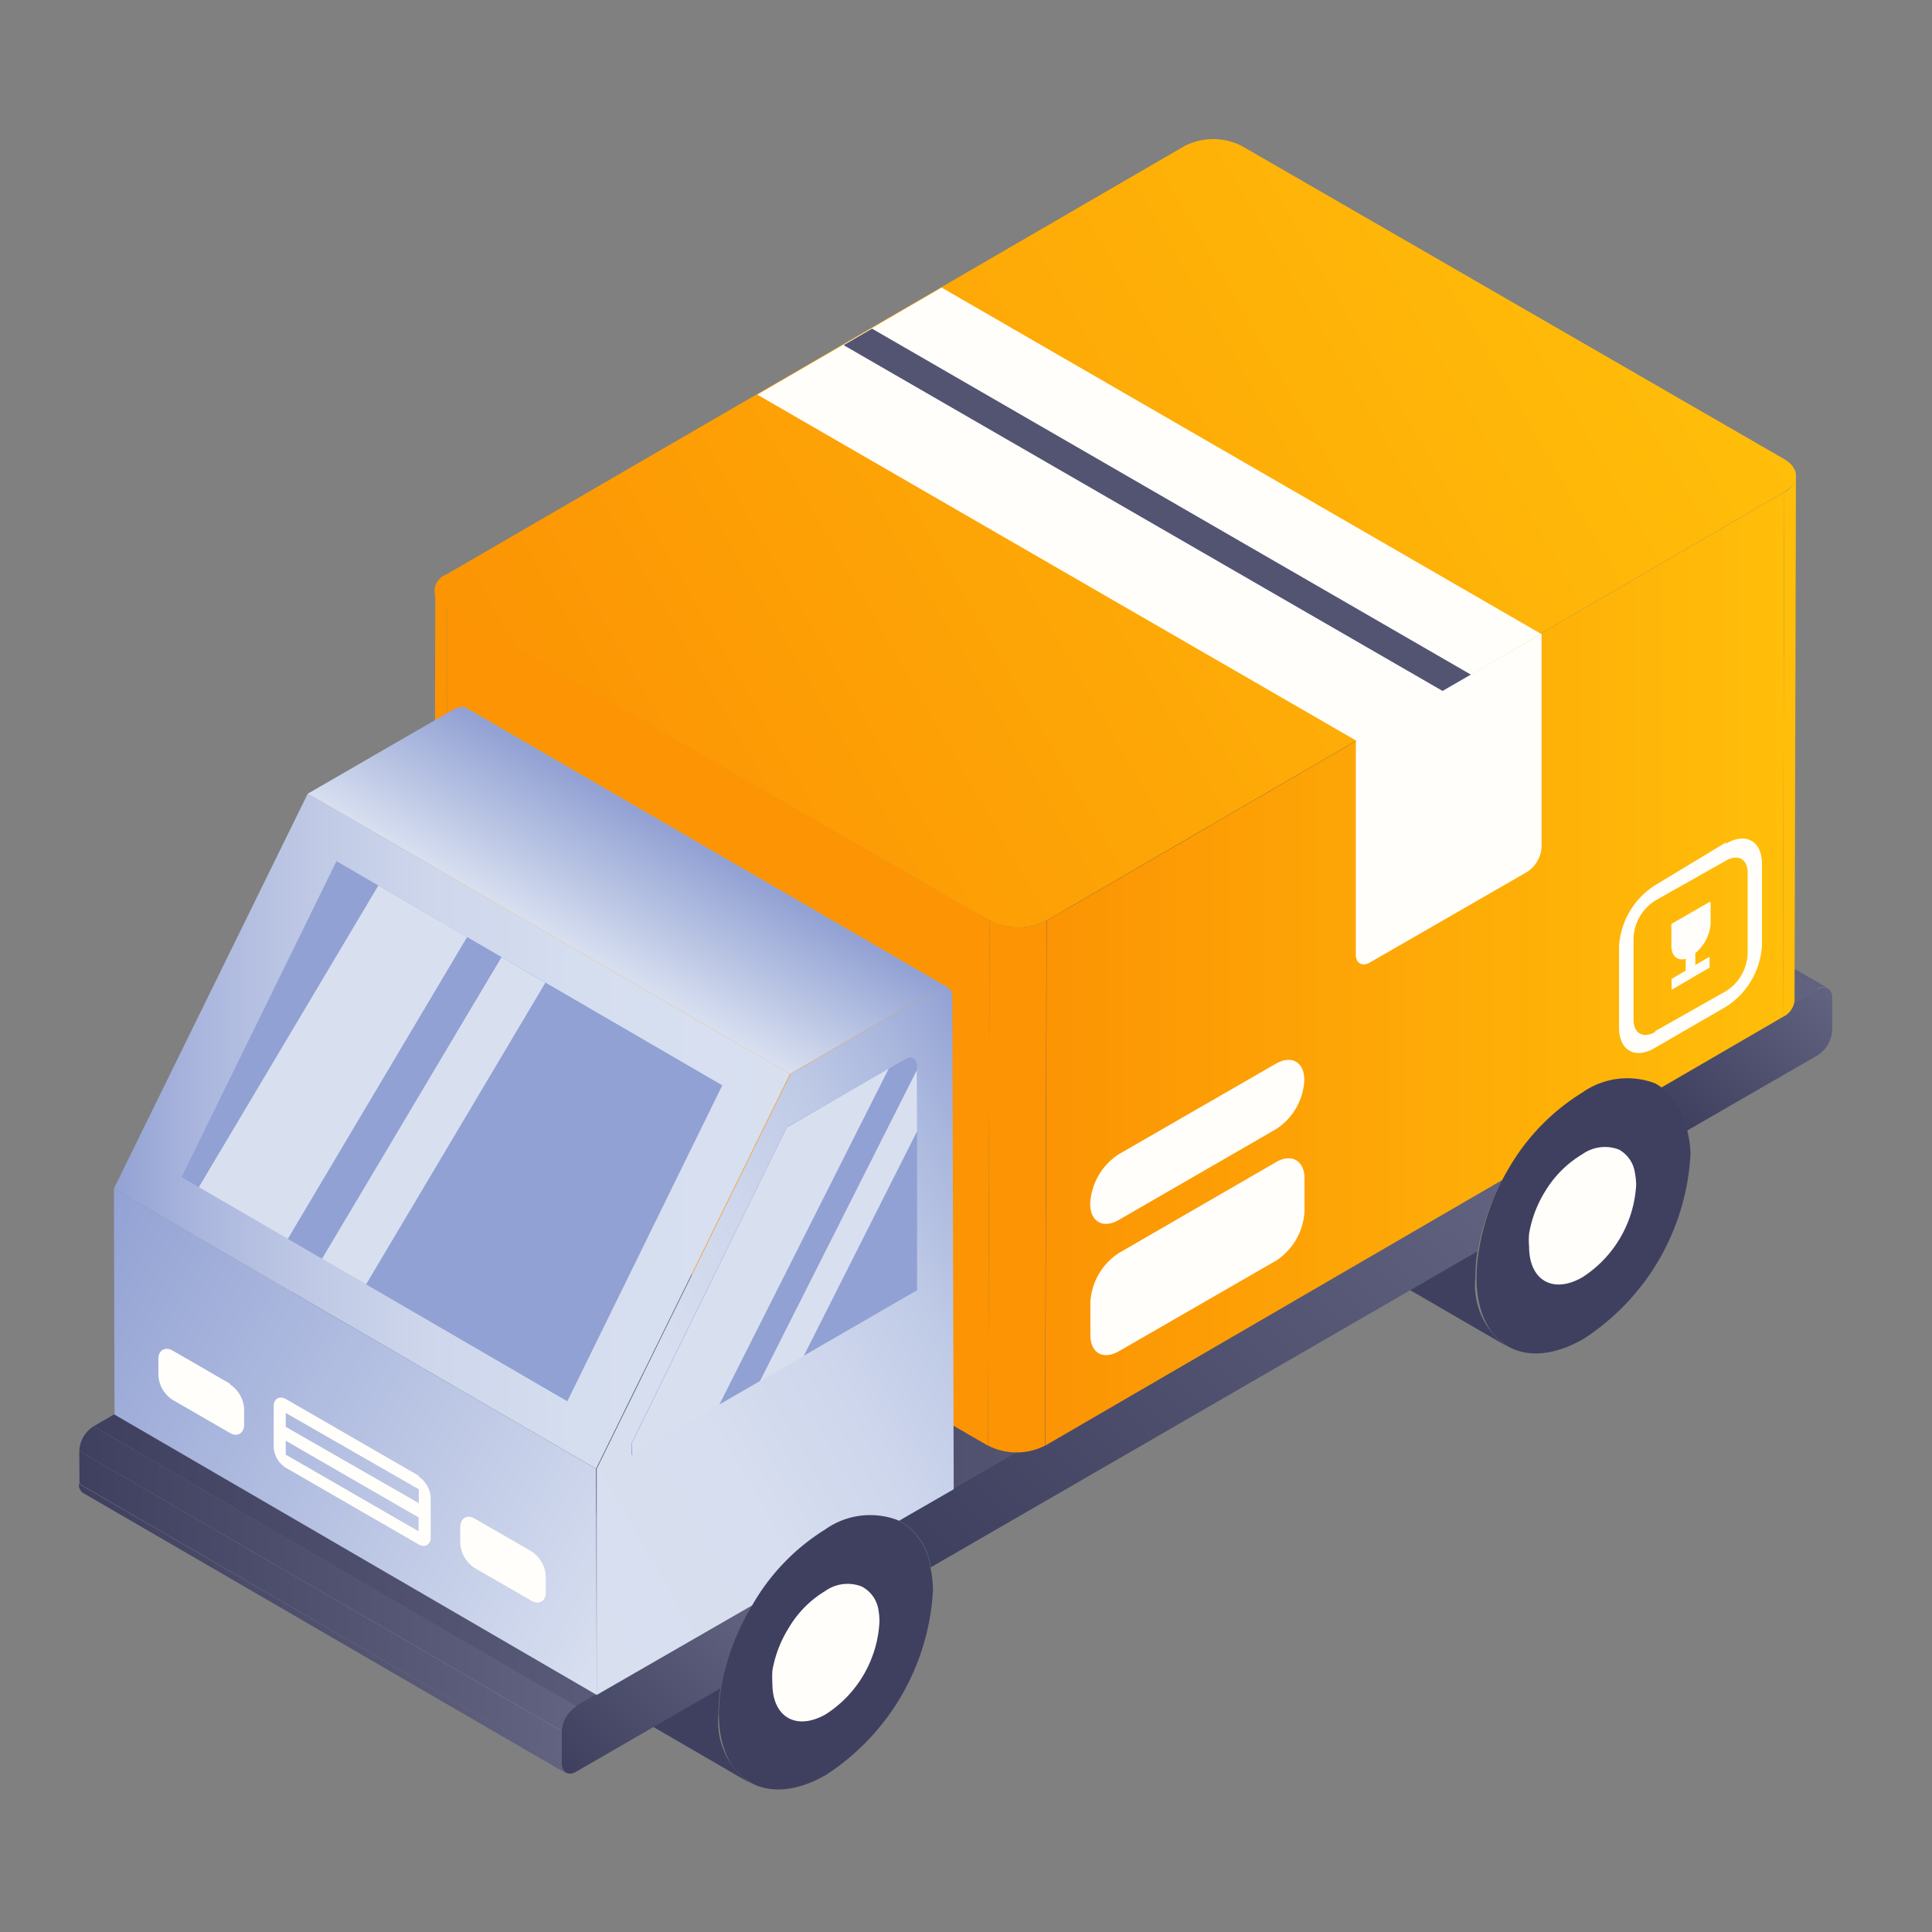
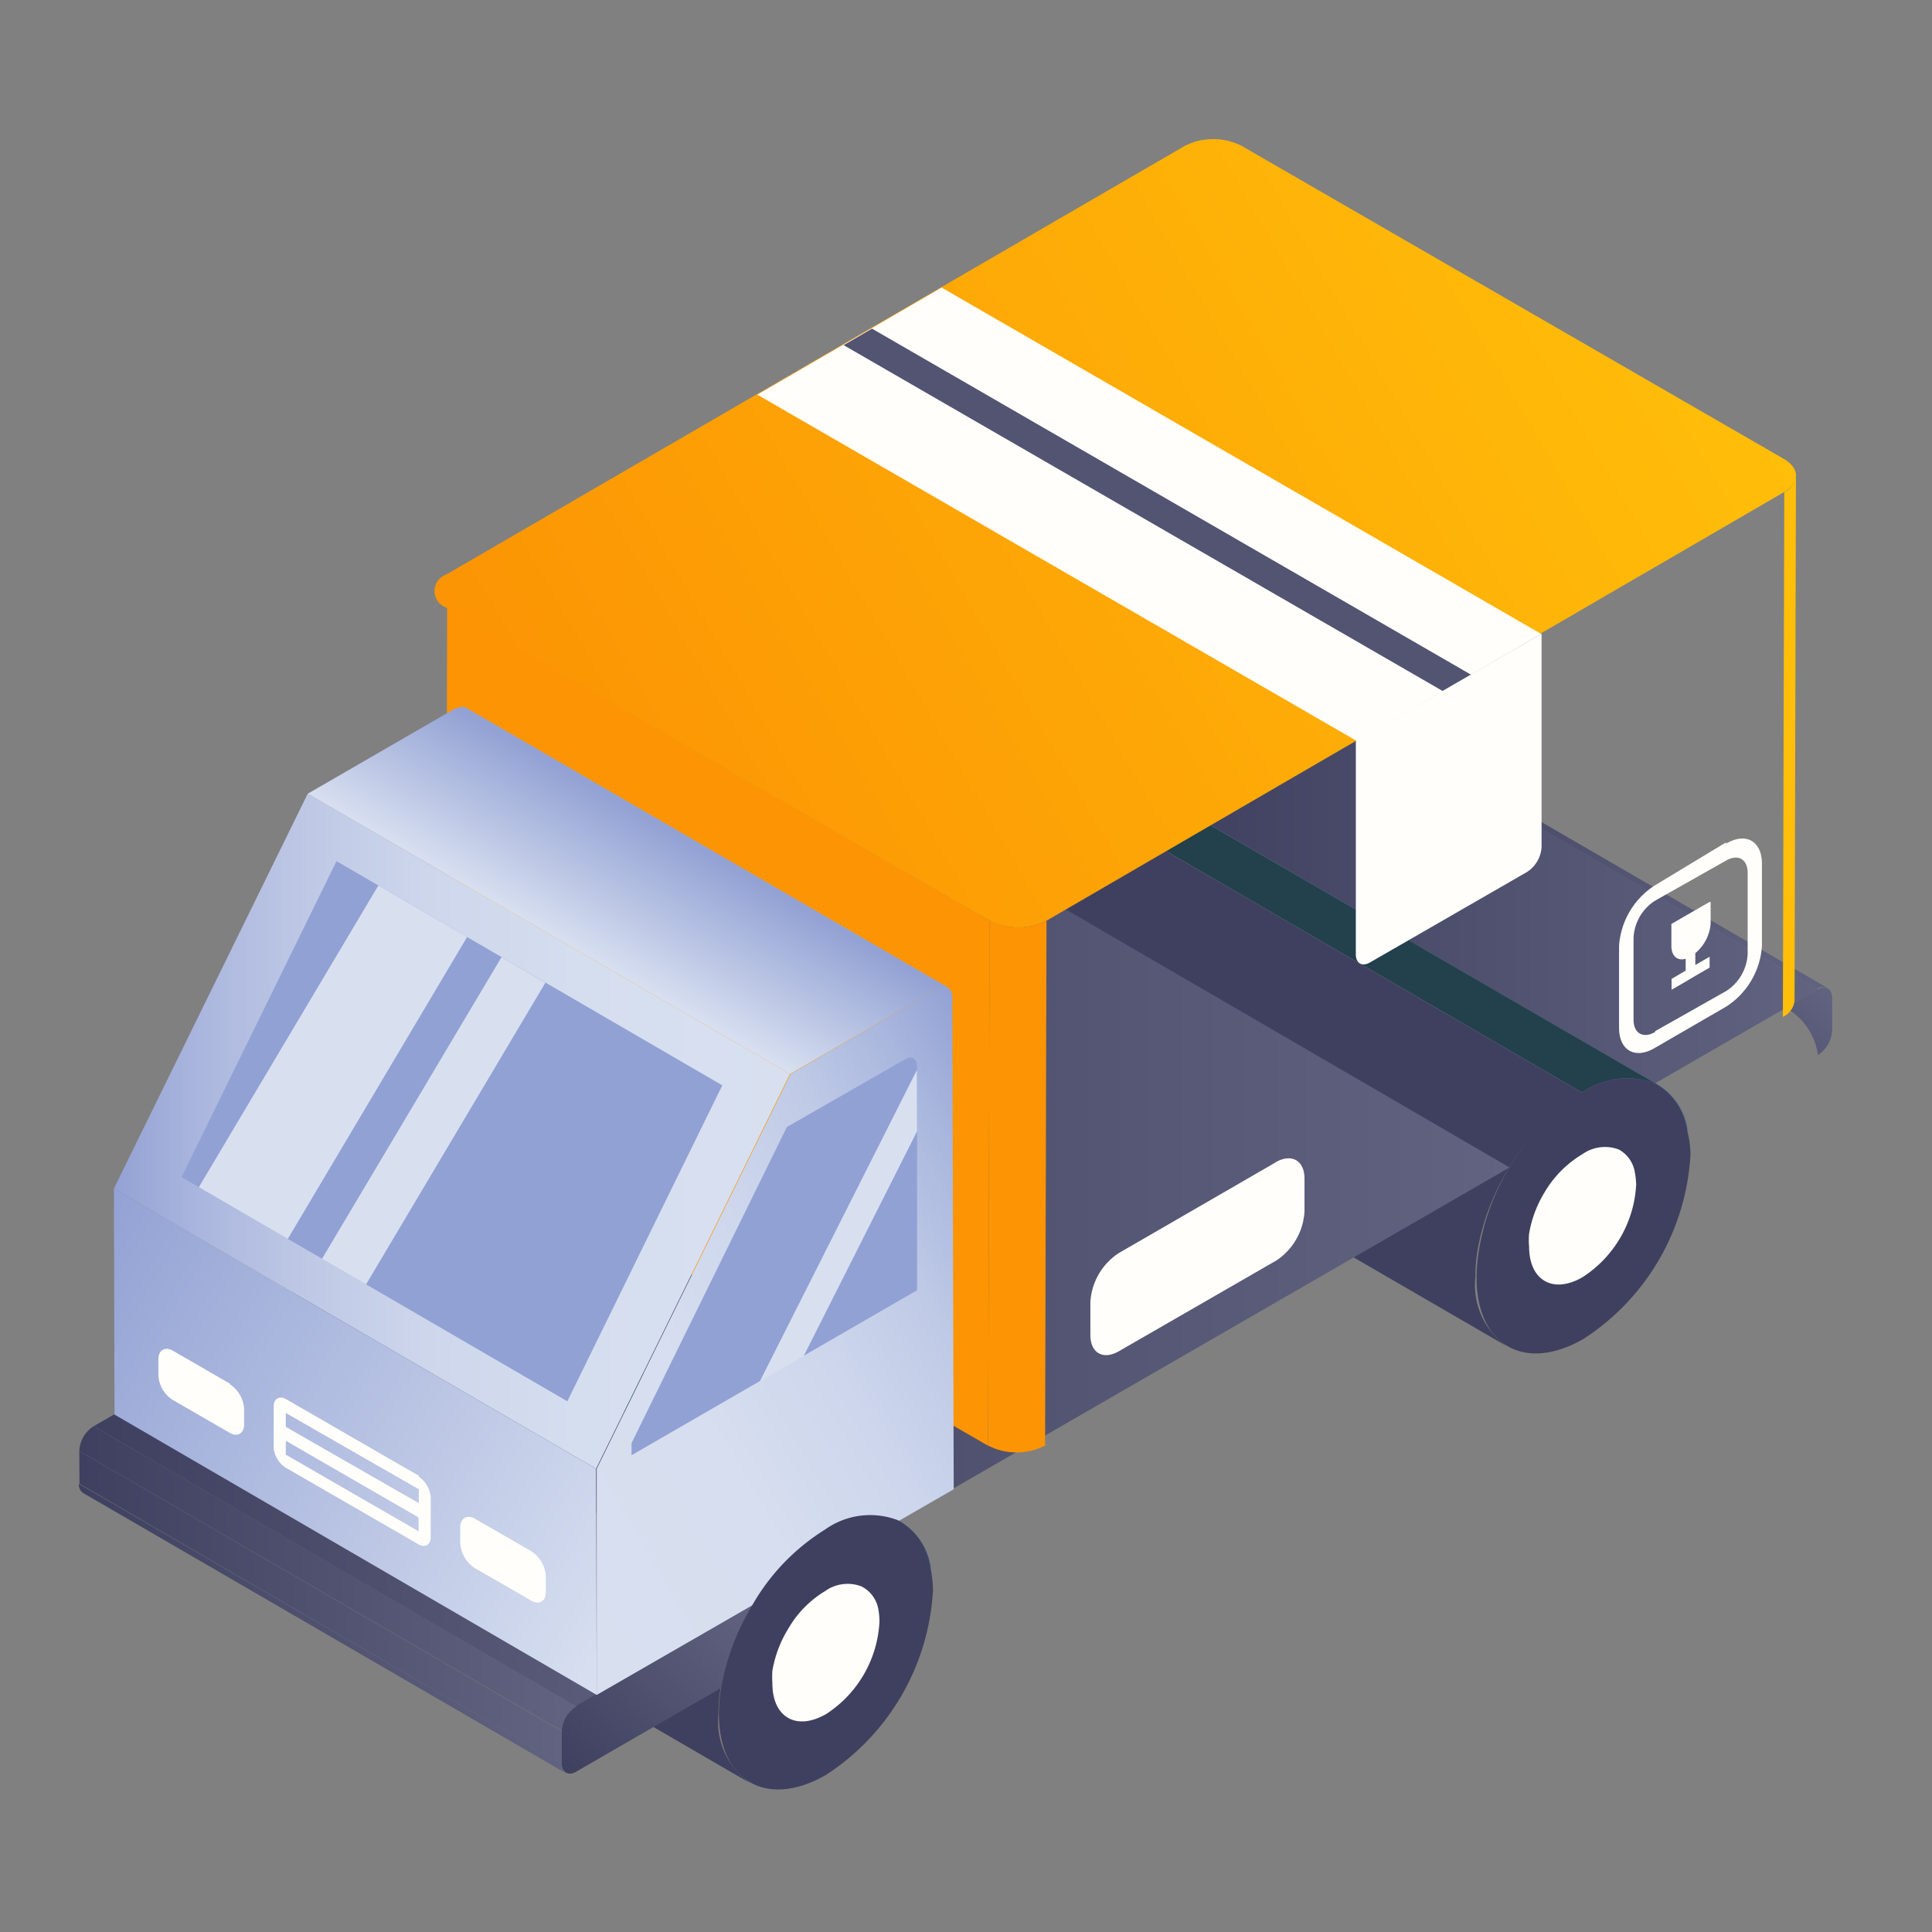
<svg xmlns="http://www.w3.org/2000/svg" xmlns:xlink="http://www.w3.org/1999/xlink" viewBox="0 0 96 96">
  <rect x="0" y="0" width="96" height="96" fill="#808080" stroke="none" />
  <defs>
    <style>.cls-1{fill:url(#linear-gradient);}.cls-2{fill:#5a7788;}.cls-3{fill:url(#linear-gradient-2);}.cls-4{fill:#23404d;}.cls-5{fill:url(#linear-gradient-3);}.cls-6{fill:#3f405f;}.cls-7{fill:url(#linear-gradient-4);}.cls-8{fill:url(#linear-gradient-5);}.cls-9{fill:url(#linear-gradient-6);}.cls-10{fill:url(#linear-gradient-7);}.cls-11{fill:url(#linear-gradient-8);}.cls-12{fill:url(#linear-gradient-9);}.cls-13{fill:url(#linear-gradient-10);}.cls-14{fill:#ffbe09;}.cls-15{fill:#fc9404;}.cls-16{fill:url(#linear-gradient-11);}.cls-17{fill:url(#linear-gradient-12);}.cls-18{fill:#fffefb;}.cls-19{fill:#93a2d4;}.cls-20{fill:url(#linear-gradient-13);}.cls-21{fill:url(#linear-gradient-14);}.cls-22{fill:url(#linear-gradient-15);}.cls-23{fill:url(#linear-gradient-16);}.cls-24{fill:#525472;}.cls-25{fill:#91a1d4;}.cls-26{fill:#d8e0f0;}</style>
    <linearGradient id="linear-gradient" x1="66.36" y1="42.15" x2="90.84" y2="42.15" gradientUnits="userSpaceOnUse">
      <stop offset="0" stop-color="#3f405f" />
      <stop offset="1" stop-color="#616380" />
    </linearGradient>
    <linearGradient id="linear-gradient-2" x1="58.27" y1="44.54" x2="90.33" y2="44.54" xlink:href="#linear-gradient" />
    <linearGradient id="linear-gradient-3" x1="83.56" y1="55.89" x2="90.59" y2="48.85" xlink:href="#linear-gradient" />
    <linearGradient id="linear-gradient-4" x1="20.68" y1="59.81" x2="75.01" y2="59.81" xlink:href="#linear-gradient" />
    <linearGradient id="linear-gradient-5" x1="48.13" y1="79.76" x2="72.45" y2="55.45" xlink:href="#linear-gradient" />
    <linearGradient id="linear-gradient-6" x1="3.95" y1="80.92" x2="28.12" y2="80.92" xlink:href="#linear-gradient" />
    <linearGradient id="linear-gradient-7" x1="3.94" y1="79.88" x2="27.91" y2="79.88" xlink:href="#linear-gradient" />
    <linearGradient id="linear-gradient-8" x1="4.65" y1="75.29" x2="37.41" y2="75.29" xlink:href="#linear-gradient" />
    <linearGradient id="linear-gradient-9" x1="28.26" y1="88.27" x2="37.12" y2="79.42" xlink:href="#linear-gradient" />
    <linearGradient id="linear-gradient-10" x1="3.94" y1="78.45" x2="28.61" y2="78.45" xlink:href="#linear-gradient" />
    <linearGradient id="linear-gradient-11" x1="51.94" y1="48.14" x2="88.66" y2="48.14" gradientUnits="userSpaceOnUse">
      <stop offset="0" stop-color="#fc9404" />
      <stop offset="1" stop-color="#ffbe09" />
    </linearGradient>
    <linearGradient id="linear-gradient-12" x1="28.76" y1="41.9" x2="82.11" y2="11.1" xlink:href="#linear-gradient-11" />
    <linearGradient id="linear-gradient-13" x1="3.21" y1="63.3" x2="32.1" y2="79.98" gradientUnits="userSpaceOnUse">
      <stop offset="0" stop-color="#93a2d4" />
      <stop offset="1" stop-color="#d8e0f0" />
    </linearGradient>
    <linearGradient id="linear-gradient-14" x1="5.66" y1="56.21" x2="39.25" y2="56.21" gradientUnits="userSpaceOnUse">
      <stop offset="0" stop-color="#93a2d4" />
      <stop offset="0.12" stop-color="#a9b5dd" />
      <stop offset="0.28" stop-color="#bec8e5" />
      <stop offset="0.46" stop-color="#cdd6eb" />
      <stop offset="0.68" stop-color="#d5deef" />
      <stop offset="1" stop-color="#d8e0f0" />
    </linearGradient>
    <linearGradient id="linear-gradient-15" x1="29.09" y1="47.5" x2="32.81" y2="41.06" gradientUnits="userSpaceOnUse">
      <stop offset="0" stop-color="#d8e0f0" />
      <stop offset="1" stop-color="#93a2d4" />
    </linearGradient>
    <linearGradient id="linear-gradient-16" x1="52.53" y1="58.36" x2="24.17" y2="74.73" gradientUnits="userSpaceOnUse">
      <stop offset="0" stop-color="#93a2d4" />
      <stop offset="0.13" stop-color="#abb8de" />
      <stop offset="0.27" stop-color="#bfcae6" />
      <stop offset="0.44" stop-color="#cdd6ec" />
      <stop offset="0.65" stop-color="#d6deef" />
      <stop offset="1" stop-color="#d8e0f0" />
    </linearGradient>
  </defs>
  <g id="Layer_3" data-name="Layer 3">
    <path class="cls-1" d="M90.33,49.16l-24-13.92a.48.48,0,0,1,.51-.05l24,13.92a.53.53,0,0,0-.51,0" />
    <path class="cls-2" d="M83.84,56.18l-24-13.93A3.19,3.19,0,0,0,58.44,40l24,13.92a3.2,3.2,0,0,1,1.44,2.26" />
    <polygon class="cls-3" points="82.24 53.83 58.27 39.91 66.36 35.24 90.33 49.16 82.24 53.83" />
    <path class="cls-4" d="M78.62,54.29l-24-13.93a3.84,3.84,0,0,1,3.61-.45.7.7,0,0,1,.17.09l24,13.92-.16-.09a3.89,3.89,0,0,0-3.62.46" />
-     <path class="cls-5" d="M90.33,49.16c.39-.23.71,0,.71.41V51.2a1.59,1.59,0,0,1-.71,1.23l-6.5,3.75a3.15,3.15,0,0,0-1.6-2.35Z" />
+     <path class="cls-5" d="M90.33,49.16c.39-.23.71,0,.71.41V51.2a1.59,1.59,0,0,1-.71,1.23a3.15,3.15,0,0,0-1.6-2.35Z" />
    <path class="cls-6" d="M74.87,66.89,50.91,53a3.75,3.75,0,0,1-1.56-3.42,8,8,0,0,1,.11-1.28,11.76,11.76,0,0,1,1.59-4.19,10.66,10.66,0,0,1,3.61-3.72l24,13.93A10.74,10.74,0,0,0,75,58a11.65,11.65,0,0,0-1.59,4.18,8.19,8.19,0,0,0-.1,1.29A3.69,3.69,0,0,0,74.87,66.89Z" />
    <path class="cls-2" d="M46.25,77.88,22.29,64a3.24,3.24,0,0,0-1.45-2.25l24,13.93a3.21,3.21,0,0,1,1.44,2.25" />
    <polygon class="cls-7" points="44.64 75.54 20.68 61.61 51.05 44.08 75.01 58.01 44.64 75.54" />
-     <path class="cls-8" d="M46.25,77.88a3.14,3.14,0,0,0-1.61-2.34L75,58a11.65,11.65,0,0,0-1.59,4.18Z" />
    <path class="cls-4" d="M41,76l-24-13.93a3.89,3.89,0,0,1,3.62-.46l.16.09,24,13.93-.17-.09A3.86,3.86,0,0,0,41,76" />
    <path class="cls-6" d="M37.27,88.6l-24-13.93a3.69,3.69,0,0,1-1.55-3.41,7,7,0,0,1,.1-1.28,11.69,11.69,0,0,1,1.59-4.19,10.66,10.66,0,0,1,3.61-3.72L41,76a10.63,10.63,0,0,0-3.61,3.71,11.76,11.76,0,0,0-1.59,4.19,8.19,8.19,0,0,0-.1,1.29A3.71,3.71,0,0,0,37.27,88.6Z" />
    <path class="cls-9" d="M28.12,88.11l-24-13.93a.5.5,0,0,1-.2-.45l24,13.92A.5.5,0,0,0,28.12,88.11Z" />
    <polygon class="cls-10" points="27.91 87.65 3.95 73.73 3.94 72.1 27.91 86.02 27.91 87.65" />
    <polygon class="cls-11" points="28.61 84.79 4.65 70.87 13.45 65.79 37.41 79.71 28.61 84.79" />
    <path class="cls-12" d="M27.91,86a1.55,1.55,0,0,1,.7-1.23l8.8-5.08a11.76,11.76,0,0,0-1.59,4.19l-7.2,4.16c-.39.23-.71,0-.71-.41Z" />
    <path class="cls-13" d="M27.91,86,3.94,72.1a1.54,1.54,0,0,1,.71-1.23l24,13.92A1.55,1.55,0,0,0,27.91,86Z" />
    <path class="cls-14" d="M89.24,23.64l-.07,26.08a1,1,0,0,1-.58.81l.07-26.08A1,1,0,0,0,89.24,23.64Z" />
-     <path class="cls-15" d="M21.56,55.45l.07-26.08a1,1,0,0,0,.59.82l-.07,26.08A1,1,0,0,1,21.56,55.45Z" />
-     <polygon class="cls-16" points="88.66 24.45 88.59 50.53 51.94 71.83 52.01 45.75 88.66 24.45" />
    <polygon class="cls-15" points="49.18 45.75 49.1 71.84 22.15 56.27 22.22 30.19 49.18 45.75" />
    <path class="cls-15" d="M52,45.75l-.07,26.08a3.1,3.1,0,0,1-2.83,0l.07-26.09A3.14,3.14,0,0,0,52,45.75Z" />
    <path class="cls-17" d="M88.65,22.81c.79.46.79,1.19,0,1.64L52,45.75a3.14,3.14,0,0,1-2.83,0l-27-15.56a.87.87,0,0,1,0-1.64L58.87,7.25a3.13,3.13,0,0,1,2.83,0Z" />
    <path class="cls-18" d="M63.4,57.75l-7.8,4.51a3.12,3.12,0,0,0-1.42,2.44v1.63c0,.91.64,1.26,1.42.81l7.81-4.5a3.13,3.13,0,0,0,1.41-2.45V58.56c0-.9-.65-1.26-1.43-.81" />
-     <path class="cls-18" d="M63.39,52.86l-7.81,4.5a3.13,3.13,0,0,0-1.41,2.45c0,.9.64,1.26,1.42.81l7.81-4.51a3.08,3.08,0,0,0,1.41-2.44c0-.91-.64-1.26-1.42-.81" />
    <path class="cls-18" d="M82.24,51.28c-.59.34-1.07.07-1.07-.61V46.6a2.32,2.32,0,0,1,1.06-1.84l3.54-2c.59-.34,1.07-.07,1.07.61V47.4a2.32,2.32,0,0,1-1.06,1.84l-3.54,2m3.52-9.38L82.22,44A3.88,3.88,0,0,0,80.45,47v4.07c0,1.13.8,1.58,1.78,1l3.54-2.05A3.88,3.88,0,0,0,87.55,47V42.92c0-1.13-.8-1.58-1.78-1" />
    <path class="cls-18" d="M84.94,44.82l-1.89,1.09V47c0,.51.31.76.71.64v.59l-.7.41v.54l.71-.41.47-.28.71-.41v-.54l-.71.41v-.59A2.12,2.12,0,0,0,85,45.91V44.82" />
    <path class="cls-19" d="M47.11,49.07h0l-24-13.93h0a.66.66,0,0,0-.25,0,.73.73,0,0,0-.25.09l24,13.93a.94.94,0,0,1,.28-.1A.4.4,0,0,1,47.11,49.07Z" />
    <polygon class="cls-20" points="29.65 84.22 5.69 70.29 5.66 59.06 29.62 72.98 29.65 84.22" />
    <polygon class="cls-21" points="29.62 72.98 5.66 59.06 15.29 39.44 39.25 53.37 29.62 72.98" />
    <polygon class="cls-22" points="39.25 53.37 15.29 39.44 22.64 35.19 46.61 49.12 39.25 53.37" />
    <path class="cls-23" d="M46.61,49.12c.39-.23.71,0,.71.4L47.39,74,29.65,84.22l0-11.24,9.63-19.61Z" />
    <polyline class="cls-18" points="76.58 31.5 46.79 14.29 37.63 19.61 67.42 36.82 76.58 31.5" />
    <polygon class="cls-24" points="41.92 17.15 43.33 16.33 73.12 33.54 71.71 34.35 41.92 17.15" />
    <path class="cls-18" d="M76.6,31.49l-9.23,5.33,0,10.6c0,.45.32.63.71.4l7.81-4.5a1.59,1.59,0,0,0,.71-1.23l0-10.6" />
    <path class="cls-6" d="M41,76a3.86,3.86,0,0,1,3.62-.46,3.14,3.14,0,0,1,1.61,2.34A5.94,5.94,0,0,1,46.36,79a11.7,11.7,0,0,1-5.31,9.19c-2.93,1.69-5.32.33-5.33-3a8.19,8.19,0,0,1,.1-1.29,11.76,11.76,0,0,1,1.59-4.19A10.63,10.63,0,0,1,41,76Z" />
    <path class="cls-6" d="M78.62,54.29a3.89,3.89,0,0,1,3.62-.46,3.15,3.15,0,0,1,1.6,2.35A5.25,5.25,0,0,1,84,57.34a11.68,11.68,0,0,1-5.3,9.18c-2.93,1.7-5.32.33-5.33-3a8.19,8.19,0,0,1,.1-1.29A11.65,11.65,0,0,1,75,58,10.74,10.74,0,0,1,78.62,54.29Z" />
    <polygon class="cls-25" points="28.19 69.63 9.02 58.49 16.72 42.79 35.89 53.93 28.19 69.63" />
    <path class="cls-25" d="M45,52.62c.31-.18.56,0,.57.32l0,11.17-14.19,8.2,0-.6L39.1,56Z" />
    <polygon class="cls-26" points="9.88 58.99 14.3 61.56 23.21 46.56 18.8 44 9.88 58.99" />
    <polygon class="cls-26" points="18.19 63.82 27.1 48.83 24.92 47.56 16 62.55 18.19 63.82" />
-     <polygon class="cls-26" points="31.4 71.71 31.42 72.31 35.73 69.82 44.16 53.1 39.1 56.02 31.4 71.71" />
    <polygon class="cls-26" points="39.93 67.39 45.57 56.21 45.56 53.17 37.75 68.65 39.93 67.39" />
    <path class="cls-18" d="M78.63,57.35a1.94,1.94,0,0,1,1.81-.23,1.57,1.57,0,0,1,.8,1.17,3.44,3.44,0,0,1,.06.58,5.84,5.84,0,0,1-2.66,4.59c-1.46.85-2.66.17-2.66-1.52a3.52,3.52,0,0,1,0-.64,5.81,5.81,0,0,1,.79-2.09A5.39,5.39,0,0,1,78.63,57.35Z" />
    <path class="cls-18" d="M41,79.06a1.92,1.92,0,0,1,1.81-.23A1.57,1.57,0,0,1,43.65,80a3.39,3.39,0,0,1,.05.58,5.82,5.82,0,0,1-2.65,4.59c-1.47.85-2.67.17-2.67-1.52a4.72,4.72,0,0,1,0-.64,5.88,5.88,0,0,1,.8-2.1A5.24,5.24,0,0,1,41,79.06Z" />
    <path class="cls-18" d="M11.42,68.75,8.58,67.11c-.39-.22-.71,0-.71.41v.82a1.55,1.55,0,0,0,.71,1.22l2.84,1.64c.39.23.71,0,.71-.4V70a1.58,1.58,0,0,0-.71-1.22" />
    <path class="cls-18" d="M26.42,77.09l-2.83-1.63c-.39-.23-.71,0-.72.4v.82a1.59,1.59,0,0,0,.71,1.23l2.83,1.63c.4.23.71,0,.71-.4v-.82a1.56,1.56,0,0,0-.71-1.23" />
    <path class="cls-18" d="M14.2,72.28v-.69l6.6,3.81v.69l-6.6-3.81m0-1.38v-.69L20.81,74v.69L14.2,70.9m6.61,2.43-6.6-3.81c-.34-.19-.61,0-.61.35v2.06a1.29,1.29,0,0,0,.6,1l6.6,3.81c.33.19.6,0,.6-.34V74.37a1.37,1.37,0,0,0-.6-1" />
  </g>
</svg>